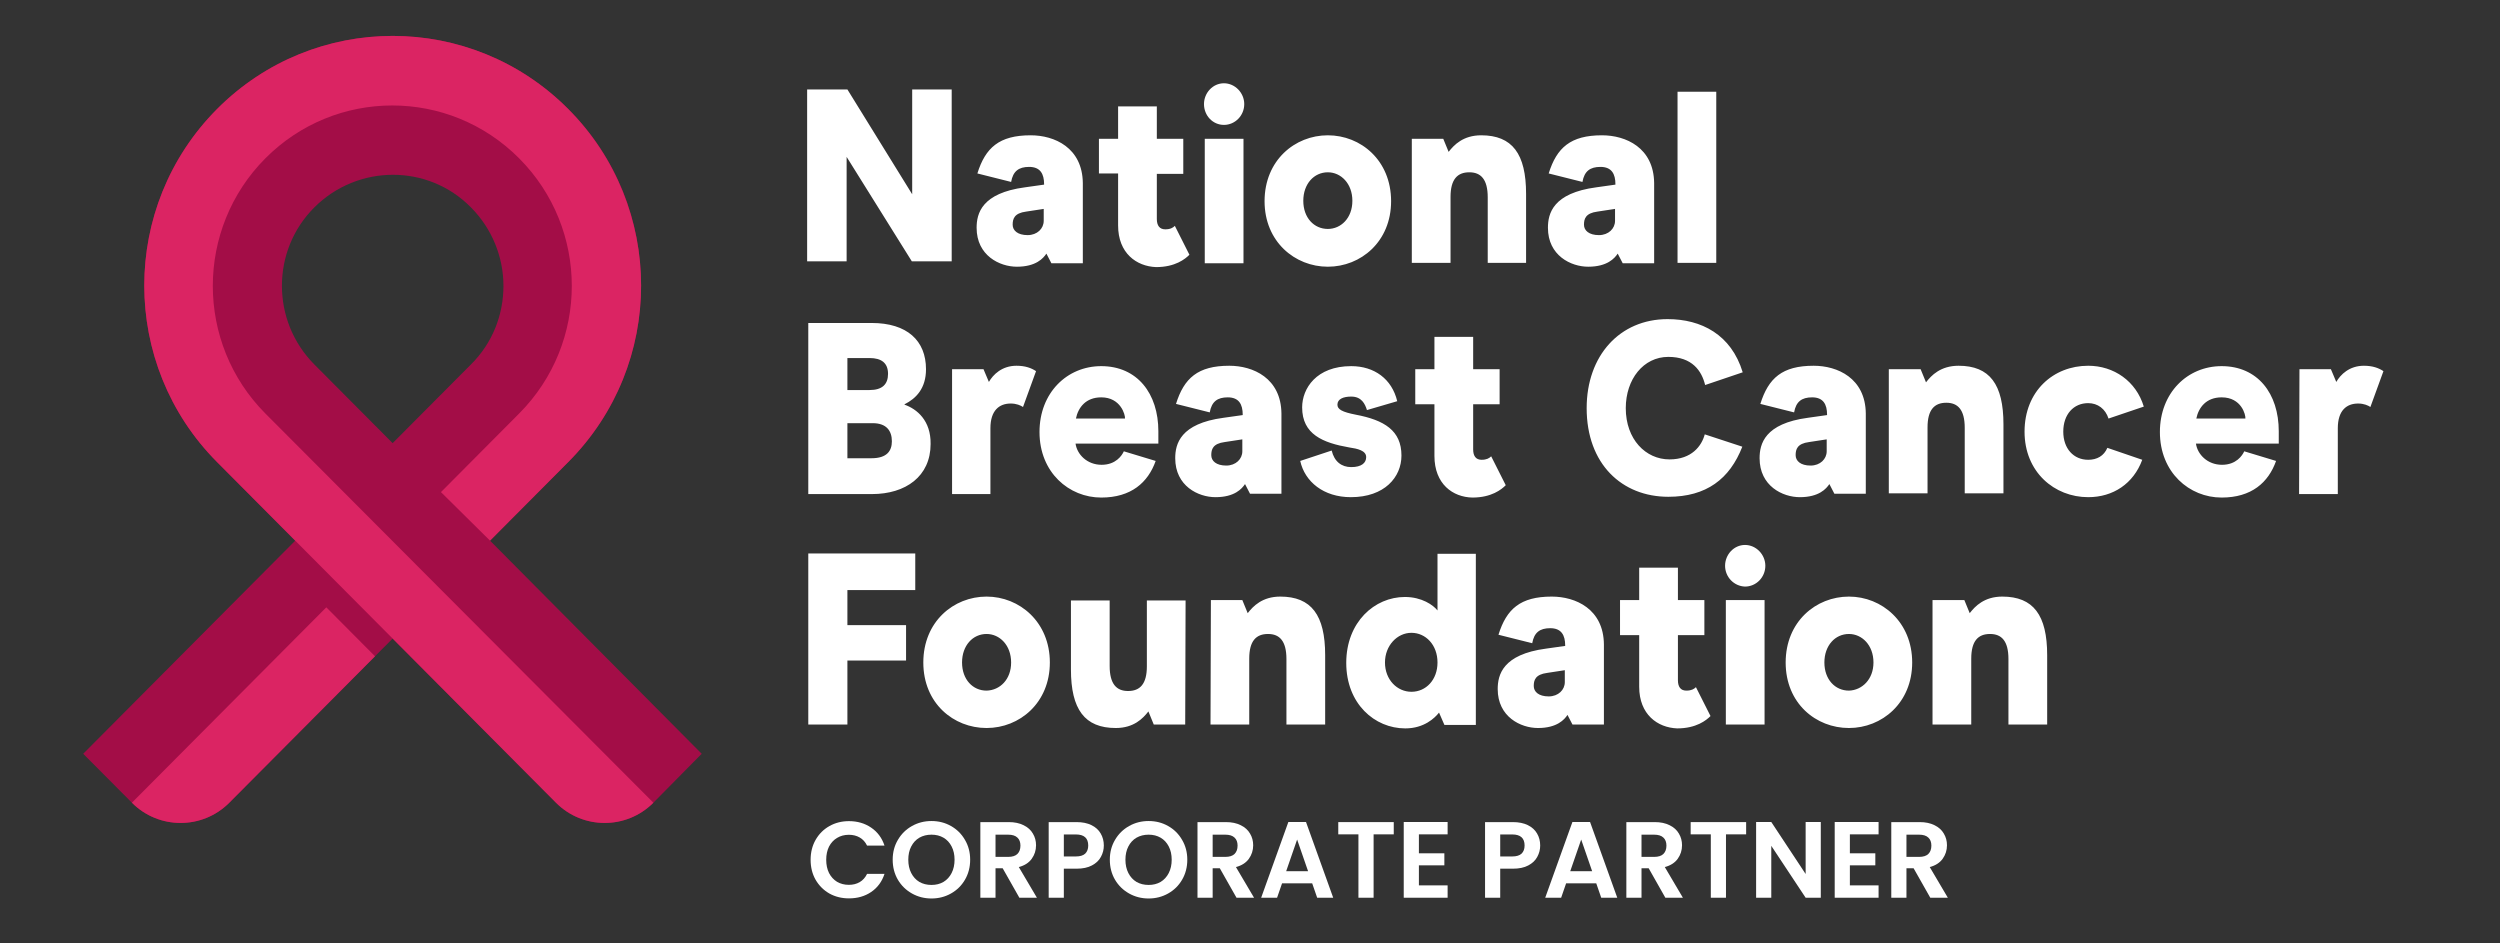
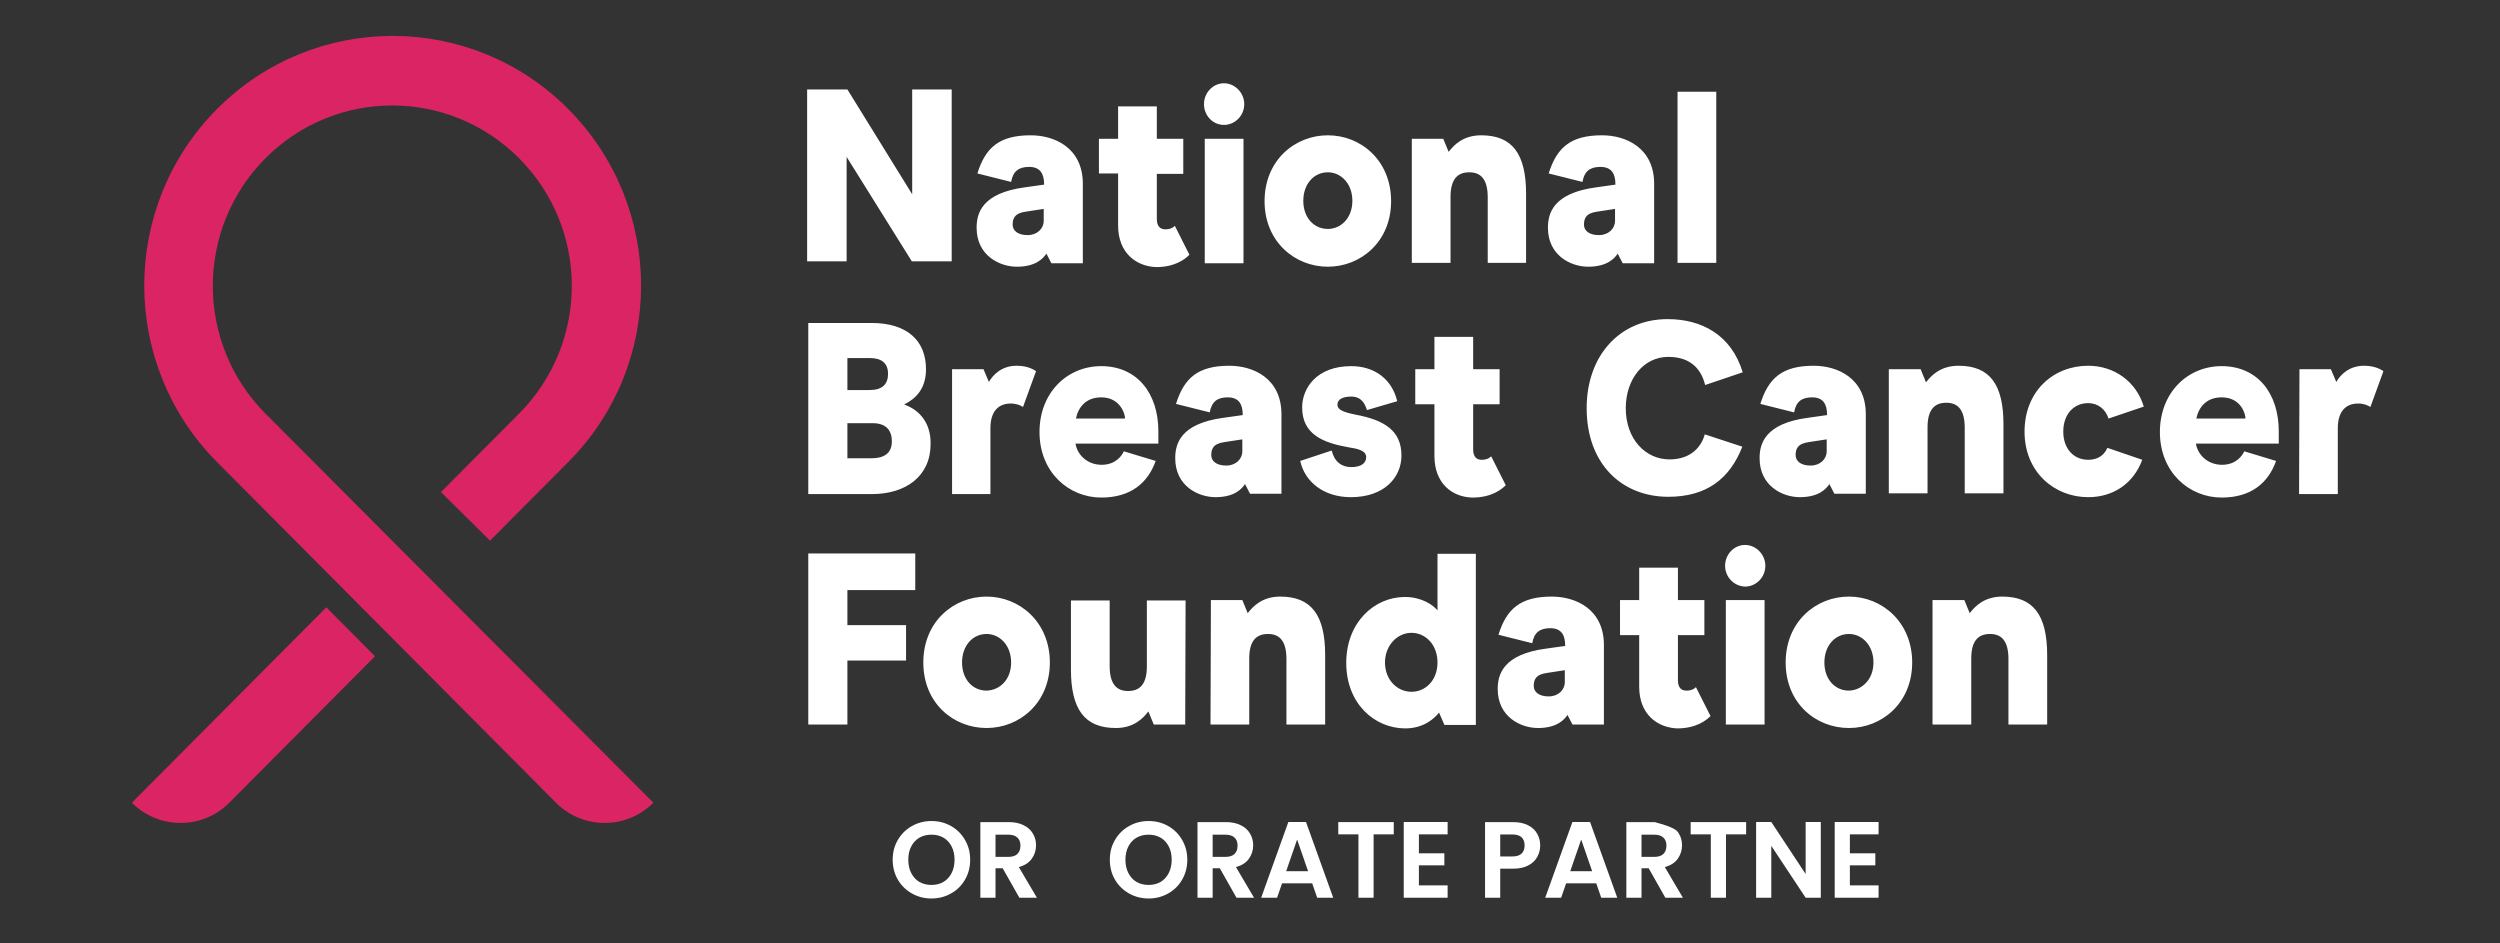
<svg xmlns="http://www.w3.org/2000/svg" width="220" height="83" viewBox="0 0 220 83" fill="none">
  <rect x="0" y="0" width="220" height="83" fill="#333333" stroke="none" />
  <path d="M71.028 7.871H74.571L80.273 17.095V7.871H83.749V22.996H80.24L74.503 13.806V22.996H71.028V7.871ZM90.7 11.906C87.933 11.906 86.718 12.992 86.009 15.264L88.979 16.01C89.147 15.06 89.654 14.687 90.565 14.687C91.543 14.687 91.881 15.298 91.881 16.213V16.247L90.194 16.485C86.381 16.993 85.942 18.791 85.942 20.046C85.942 22.487 87.966 23.471 89.485 23.471C91.172 23.471 91.813 22.725 92.083 22.318L92.522 23.166H95.289V16.112C95.255 12.992 92.792 11.906 90.7 11.906ZM91.847 19.435C91.847 20.113 91.273 20.69 90.43 20.69C89.552 20.69 89.114 20.283 89.114 19.774C89.114 19.265 89.249 18.757 90.295 18.621L91.847 18.384V19.435ZM98.393 19.842V15.264H96.706V12.212H98.393V9.363H101.801V12.212H104.129V15.298H101.801V19.265C101.801 19.842 102.037 20.181 102.543 20.181C102.982 20.181 103.218 20.046 103.387 19.876L104.669 22.419C104.298 22.793 103.42 23.505 101.733 23.505C100.012 23.437 98.393 22.284 98.393 19.842ZM105.951 9.159C105.951 8.176 106.727 7.328 107.706 7.328C108.684 7.328 109.494 8.176 109.494 9.159C109.494 10.177 108.684 10.991 107.706 10.991C106.727 10.991 105.951 10.177 105.951 9.159ZM106.019 12.212H109.427V23.166H106.019V12.212ZM116.85 11.906C113.948 11.906 111.282 14.111 111.282 17.706C111.282 21.266 113.948 23.471 116.85 23.471C119.752 23.471 122.417 21.266 122.417 17.706C122.417 14.111 119.752 11.906 116.85 11.906ZM116.85 20.147C115.635 20.147 114.69 19.164 114.69 17.672C114.69 16.179 115.635 15.162 116.85 15.162C117.997 15.162 119.009 16.145 119.009 17.672C119.009 19.198 117.997 20.147 116.85 20.147ZM124.239 12.212H127.006L127.479 13.365C127.951 12.754 128.761 11.906 130.347 11.906C133.08 11.906 134.295 13.534 134.295 17.061V23.132H130.92V17.366C130.92 15.773 130.313 15.162 129.301 15.162C128.255 15.162 127.647 15.773 127.647 17.332V23.132H124.239V12.212ZM140.976 11.906C138.209 11.906 136.994 12.992 136.285 15.264L139.255 16.01C139.424 15.06 139.93 14.687 140.841 14.687C141.819 14.687 142.157 15.298 142.157 16.213V16.247L140.47 16.485C136.657 16.993 136.218 18.791 136.218 20.046C136.218 22.487 138.243 23.471 139.761 23.471C141.448 23.471 142.089 22.725 142.359 22.318L142.798 23.166H145.565V16.112C145.531 12.992 143.068 11.906 140.976 11.906ZM142.123 19.435C142.123 20.113 141.549 20.69 140.706 20.69C139.828 20.69 139.39 20.283 139.39 19.774C139.39 19.265 139.525 18.757 140.571 18.621L142.123 18.384V19.435ZM147.623 23.132H151.031V8.074H147.623V23.132ZM79.598 35.612V35.578C80.611 35.069 81.488 34.187 81.488 32.492C81.488 29.982 79.835 28.422 76.697 28.422H71.129V43.479H76.73C79.7 43.479 81.893 41.919 81.893 39.071C81.927 37.002 80.678 35.985 79.598 35.612ZM74.571 31.508H76.528C77.574 31.508 78.147 31.949 78.147 32.899C78.147 33.814 77.641 34.323 76.528 34.323H74.571V31.508ZM76.697 40.325H74.571V37.239H76.798C78.013 37.239 78.485 37.918 78.485 38.833C78.485 39.681 78.046 40.325 76.697 40.325ZM83.782 32.492H86.549L87.022 33.611C87.393 32.966 88.169 32.186 89.451 32.186C90.227 32.186 90.767 32.39 91.172 32.661L90.025 35.815C89.822 35.679 89.451 35.51 88.945 35.51C87.933 35.51 87.157 36.12 87.157 37.68V43.479H83.782V32.492ZM101.936 37.952C101.936 34.628 100.08 32.22 96.908 32.22C93.905 32.22 91.476 34.56 91.476 38.019C91.476 41.58 94.074 43.785 96.908 43.785C99.54 43.785 101.025 42.462 101.7 40.563L98.899 39.715C98.73 40.088 98.19 40.902 96.942 40.902C95.66 40.902 94.782 39.986 94.647 39.037H101.936V37.952ZM94.681 36.833C94.884 35.849 95.558 34.967 96.908 34.967C98.629 34.967 99.034 36.527 99 36.833H94.681ZM108.178 32.186C105.411 32.186 104.197 33.272 103.488 35.544L106.457 36.29C106.626 35.34 107.132 34.967 108.043 34.967C109.022 34.967 109.359 35.578 109.359 36.493V36.527L107.672 36.765C103.859 37.273 103.42 39.071 103.42 40.325C103.42 42.767 105.445 43.751 106.963 43.751C108.651 43.751 109.292 43.005 109.562 42.598L110 43.446H112.767V36.392C112.733 33.272 110.27 32.186 108.178 32.186ZM109.325 39.715C109.325 40.393 108.752 40.97 107.908 40.97C107.031 40.97 106.592 40.563 106.592 40.054C106.592 39.545 106.727 39.037 107.773 38.901L109.325 38.664V39.715ZM114.42 40.563L117.187 39.647C117.424 40.631 118.065 41.105 118.908 41.105C119.819 41.105 120.224 40.733 120.224 40.224C120.224 39.647 119.448 39.478 118.739 39.376C116.411 38.969 114.589 38.223 114.589 35.849C114.589 34.187 115.838 32.22 118.908 32.22C120.933 32.22 122.485 33.339 122.957 35.306L120.292 36.086C120.123 35.544 119.819 34.899 118.908 34.899C118.233 34.899 117.693 35.103 117.693 35.612C117.693 36.019 118.098 36.256 119.313 36.493C121.81 36.968 123.328 37.884 123.328 40.088C123.328 41.987 121.844 43.751 118.874 43.751C116.479 43.751 114.825 42.394 114.42 40.563ZM126.23 40.122V35.578H124.543V32.492H126.23V29.643H129.638V32.492H131.966V35.578H129.638V39.545C129.638 40.122 129.874 40.461 130.381 40.461C130.819 40.461 131.055 40.325 131.224 40.156L132.506 42.699C132.135 43.072 131.258 43.785 129.571 43.785C127.85 43.751 126.23 42.598 126.23 40.122ZM139.626 35.917C139.626 31.305 142.528 28.083 146.746 28.083C149.715 28.083 152.347 29.439 153.359 32.763L150.052 33.882C149.749 32.627 148.905 31.406 146.813 31.406C144.62 31.406 143.068 33.373 143.068 35.917C143.068 38.664 144.822 40.427 146.914 40.427C148.871 40.427 149.749 39.24 150.019 38.223L153.325 39.308C152.212 42.157 150.154 43.717 146.813 43.717C142.73 43.717 139.626 40.834 139.626 35.917ZM159.601 32.186C156.835 32.186 155.62 33.272 154.911 35.544L157.881 36.29C158.049 35.34 158.555 34.967 159.466 34.967C160.445 34.967 160.782 35.578 160.782 36.493V36.527L159.095 36.765C155.282 37.273 154.844 39.071 154.844 40.325C154.844 42.767 156.868 43.751 158.387 43.751C160.074 43.751 160.715 43.005 160.985 42.598L161.424 43.446H164.19V36.392C164.157 33.272 161.693 32.186 159.601 32.186ZM160.749 39.715C160.749 40.393 160.175 40.97 159.332 40.97C158.454 40.97 158.016 40.563 158.016 40.054C158.016 39.545 158.151 39.037 159.197 38.901L160.749 38.664V39.715ZM166.249 32.492H169.016L169.488 33.645C169.96 33.034 170.77 32.186 172.356 32.186C175.089 32.186 176.304 33.814 176.304 37.341V43.412H172.896V37.646C172.896 36.053 172.289 35.442 171.276 35.442C170.23 35.442 169.623 36.053 169.623 37.612V43.412H166.215V32.492H166.249ZM178.16 37.986C178.16 34.425 180.69 32.186 183.761 32.186C186.022 32.186 187.979 33.543 188.654 35.781L185.549 36.833C185.279 35.985 184.605 35.476 183.761 35.476C182.479 35.476 181.568 36.459 181.568 37.986C181.568 39.478 182.479 40.461 183.761 40.461C184.537 40.461 185.144 40.122 185.448 39.41L188.519 40.461C187.743 42.564 185.954 43.751 183.761 43.751C180.792 43.751 178.16 41.546 178.16 37.986ZM200.531 37.952C200.531 34.628 198.675 32.22 195.503 32.22C192.5 32.22 190.071 34.56 190.071 38.019C190.071 41.58 192.669 43.785 195.503 43.785C198.135 43.785 199.62 42.462 200.295 40.563L197.494 39.715C197.325 40.088 196.785 40.902 195.537 40.902C194.255 40.902 193.378 39.986 193.243 39.037H200.531V37.952ZM193.276 36.833C193.479 35.849 194.154 34.967 195.503 34.967C197.258 34.967 197.629 36.527 197.595 36.833H193.276ZM202.353 32.492H205.12L205.592 33.611C205.963 32.966 206.739 32.186 208.022 32.186C208.798 32.186 209.338 32.39 209.743 32.661L208.595 35.815C208.393 35.679 208.022 35.51 207.516 35.51C206.503 35.51 205.727 36.12 205.727 37.68V43.479H202.319L202.353 32.492ZM71.129 48.702H80.543V51.924H74.571V55.01H79.733V58.13H74.571V63.759H71.129V48.702ZM86.819 52.5C83.917 52.5 81.252 54.705 81.252 58.299C81.252 61.894 83.917 64.065 86.819 64.065C89.721 64.065 92.387 61.86 92.387 58.299C92.387 54.739 89.721 52.5 86.819 52.5ZM86.819 60.775C85.605 60.775 84.66 59.792 84.66 58.299C84.66 56.807 85.605 55.79 86.819 55.79C87.966 55.79 88.979 56.773 88.979 58.299C88.979 59.792 88 60.741 86.819 60.775ZM104.298 63.759H101.531L101.059 62.606C100.586 63.217 99.776 64.065 98.19 64.065C95.457 64.065 94.243 62.437 94.243 58.91V52.839H97.65V58.605C97.65 60.199 98.258 60.809 99.27 60.809C100.316 60.809 100.924 60.199 100.924 58.639V52.839H104.332L104.298 63.759ZM106.559 52.806H109.325L109.798 53.959C110.27 53.348 111.08 52.5 112.666 52.5C115.399 52.5 116.614 54.128 116.614 57.655V63.759H113.206V57.994C113.206 56.4 112.598 55.79 111.586 55.79C110.54 55.79 109.933 56.4 109.933 57.96V63.759H106.525L106.559 52.806ZM126.5 48.702V53.721C126.129 53.246 125.117 52.534 123.632 52.534C120.966 52.534 118.47 54.739 118.47 58.333C118.47 61.928 120.966 64.099 123.666 64.099C125.319 64.099 126.264 63.183 126.635 62.708L127.108 63.793H129.874V48.736H126.5V48.702ZM124.206 60.877C122.957 60.877 121.878 59.825 121.878 58.299C121.878 56.807 122.957 55.688 124.206 55.688C125.454 55.688 126.5 56.739 126.5 58.299C126.5 59.825 125.488 60.877 124.206 60.877ZM136.555 52.5C133.789 52.5 132.574 53.586 131.865 55.858L134.835 56.604C135.003 55.654 135.509 55.281 136.42 55.281C137.399 55.281 137.736 55.892 137.736 56.807V56.841L136.049 57.079C132.236 57.587 131.798 59.385 131.798 60.639C131.798 63.081 133.822 64.065 135.341 64.065C137.028 64.065 137.669 63.319 137.939 62.912L138.378 63.759H141.144V56.706C141.111 53.586 138.647 52.5 136.555 52.5ZM137.703 60.029C137.703 60.707 137.129 61.284 136.285 61.284C135.408 61.284 134.97 60.877 134.97 60.368C134.97 59.859 135.105 59.351 136.151 59.215L137.703 58.978V60.029ZM144.249 60.436V55.892H142.562V52.806H144.249V49.957H147.657V52.806H149.985V55.892H147.657V59.859C147.657 60.436 147.893 60.775 148.399 60.775C148.838 60.775 149.074 60.639 149.243 60.47L150.525 63.013C150.154 63.386 149.276 64.099 147.589 64.099C145.868 64.031 144.249 62.878 144.249 60.436ZM151.807 49.787C151.807 48.804 152.583 47.956 153.562 47.956C154.54 47.956 155.35 48.804 155.35 49.787C155.35 50.805 154.54 51.619 153.562 51.619C152.583 51.585 151.807 50.771 151.807 49.787ZM151.874 52.806H155.282V63.759H151.874V52.806ZM162.706 52.5C159.804 52.5 157.138 54.705 157.138 58.299C157.138 61.894 159.804 64.065 162.706 64.065C165.608 64.065 168.273 61.86 168.273 58.299C168.273 54.739 165.608 52.5 162.706 52.5ZM162.706 60.775C161.491 60.775 160.546 59.792 160.546 58.299C160.546 56.807 161.491 55.79 162.706 55.79C163.853 55.79 164.865 56.773 164.865 58.299C164.865 59.792 163.853 60.741 162.706 60.775ZM170.095 52.806H172.862L173.335 53.959C173.807 53.348 174.617 52.5 176.203 52.5C178.936 52.5 180.151 54.128 180.151 57.655V63.759H176.743V57.994C176.743 56.4 176.135 55.79 175.123 55.79C174.077 55.79 173.47 56.4 173.47 57.96V63.759H170.062V52.806H170.095Z" fill="white" />
-   <path d="M43.123 47.578L50.006 40.66C54.258 36.386 56.417 30.757 56.417 25.127C56.417 19.498 54.292 13.868 50.006 9.595C41.469 1.015 27.635 1.015 19.098 9.595C10.562 18.175 10.562 32.08 19.098 40.66L25.982 47.578L7.322 66.332L11.607 70.639C13.97 73.013 17.816 73.013 20.178 70.639L34.552 56.192L48.927 70.639C51.288 73.013 55.135 73.013 57.497 70.639L61.749 66.332L43.123 47.578ZM34.552 38.998L27.669 32.08C23.856 28.247 23.856 22.041 27.669 18.243C31.482 14.445 37.657 14.411 41.436 18.243C43.325 20.142 44.304 22.652 44.304 25.161C44.304 27.671 43.359 30.18 41.436 32.08L34.552 38.998Z" fill="#A30D47" />
  <path d="M33 57.752L20.178 70.639C17.816 73.013 13.969 73.013 11.607 70.639L28.715 53.445L33 57.752ZM57.497 70.639C55.135 73.013 51.288 73.013 48.926 70.639L19.098 40.66C10.561 32.08 10.561 18.175 19.098 9.595C27.635 1.015 41.469 1.015 50.006 9.595C54.258 13.868 56.417 19.498 56.417 25.127C56.417 30.757 54.291 36.352 50.006 40.66L43.123 47.578L38.804 43.305L45.687 36.386C51.862 30.18 51.862 20.142 45.687 13.936C39.512 7.73 29.525 7.73 23.35 13.936C20.279 17.022 18.727 21.092 18.727 25.161C18.727 29.231 20.279 33.3 23.35 36.386L57.497 70.639Z" fill="#DB2463" />
-   <path d="M71.334 75.663C71.334 75.009 71.48 74.424 71.772 73.909C72.071 73.388 72.475 72.984 72.983 72.698C73.498 72.406 74.073 72.26 74.709 72.26C75.452 72.26 76.104 72.45 76.663 72.832C77.223 73.213 77.614 73.74 77.836 74.414H76.301C76.148 74.096 75.932 73.858 75.653 73.699C75.379 73.54 75.061 73.461 74.699 73.461C74.311 73.461 73.965 73.553 73.66 73.737C73.361 73.915 73.126 74.169 72.954 74.5C72.789 74.831 72.707 75.218 72.707 75.663C72.707 76.102 72.789 76.49 72.954 76.826C73.126 77.157 73.361 77.414 73.66 77.599C73.965 77.777 74.311 77.866 74.699 77.866C75.061 77.866 75.379 77.786 75.653 77.627C75.932 77.462 76.148 77.221 76.301 76.903H77.836C77.614 77.583 77.223 78.114 76.663 78.495C76.11 78.87 75.459 79.057 74.709 79.057C74.073 79.057 73.498 78.914 72.983 78.628C72.475 78.336 72.071 77.932 71.772 77.418C71.48 76.903 71.334 76.318 71.334 75.663Z" fill="white" />
  <path d="M81.97 79.067C81.347 79.067 80.775 78.921 80.254 78.628C79.732 78.336 79.319 77.932 79.014 77.418C78.709 76.896 78.557 76.308 78.557 75.654C78.557 75.005 78.709 74.424 79.014 73.909C79.319 73.388 79.732 72.981 80.254 72.689C80.775 72.396 81.347 72.25 81.97 72.25C82.599 72.25 83.171 72.396 83.686 72.689C84.207 72.981 84.617 73.388 84.916 73.909C85.221 74.424 85.374 75.005 85.374 75.654C85.374 76.308 85.221 76.896 84.916 77.418C84.617 77.932 84.207 78.336 83.686 78.628C83.165 78.921 82.593 79.067 81.97 79.067ZM81.97 77.875C82.37 77.875 82.723 77.786 83.028 77.608C83.333 77.424 83.572 77.163 83.743 76.826C83.915 76.49 84.001 76.099 84.001 75.654C84.001 75.209 83.915 74.821 83.743 74.49C83.572 74.154 83.333 73.896 83.028 73.718C82.723 73.54 82.37 73.451 81.97 73.451C81.569 73.451 81.213 73.54 80.902 73.718C80.597 73.896 80.359 74.154 80.187 74.49C80.015 74.821 79.93 75.209 79.93 75.654C79.93 76.099 80.015 76.49 80.187 76.826C80.359 77.163 80.597 77.424 80.902 77.608C81.213 77.786 81.569 77.875 81.97 77.875Z" fill="white" />
  <path d="M89.704 79L88.235 76.407H87.606V79H86.271V72.345H88.769C89.284 72.345 89.722 72.438 90.085 72.622C90.447 72.8 90.717 73.044 90.895 73.356C91.08 73.661 91.172 74.004 91.172 74.386C91.172 74.824 91.045 75.222 90.79 75.577C90.536 75.927 90.158 76.168 89.656 76.302L91.248 79H89.704ZM87.606 75.406H88.722C89.084 75.406 89.354 75.32 89.532 75.148C89.71 74.97 89.799 74.726 89.799 74.414C89.799 74.109 89.71 73.874 89.532 73.709C89.354 73.537 89.084 73.451 88.722 73.451H87.606V75.406Z" fill="white" />
-   <path d="M97.137 74.405C97.137 74.761 97.051 75.094 96.879 75.406C96.714 75.717 96.45 75.968 96.088 76.159C95.732 76.35 95.281 76.445 94.734 76.445H93.618V79H92.284V72.345H94.734C95.249 72.345 95.687 72.434 96.05 72.612C96.412 72.79 96.682 73.035 96.86 73.346C97.044 73.658 97.137 74.011 97.137 74.405ZM94.677 75.368C95.045 75.368 95.319 75.285 95.497 75.12C95.675 74.948 95.764 74.71 95.764 74.405C95.764 73.756 95.401 73.432 94.677 73.432H93.618V75.368H94.677Z" fill="white" />
  <path d="M101.078 79.067C100.455 79.067 99.883 78.921 99.362 78.628C98.841 78.336 98.427 77.932 98.122 77.418C97.817 76.896 97.665 76.308 97.665 75.654C97.665 75.005 97.817 74.424 98.122 73.909C98.427 73.388 98.841 72.981 99.362 72.689C99.883 72.396 100.455 72.25 101.078 72.25C101.707 72.25 102.279 72.396 102.794 72.689C103.315 72.981 103.725 73.388 104.024 73.909C104.329 74.424 104.482 75.005 104.482 75.654C104.482 76.308 104.329 76.896 104.024 77.418C103.725 77.932 103.315 78.336 102.794 78.628C102.273 78.921 101.701 79.067 101.078 79.067ZM101.078 77.875C101.478 77.875 101.831 77.786 102.136 77.608C102.441 77.424 102.68 77.163 102.851 76.826C103.023 76.49 103.109 76.099 103.109 75.654C103.109 75.209 103.023 74.821 102.851 74.49C102.68 74.154 102.441 73.896 102.136 73.718C101.831 73.54 101.478 73.451 101.078 73.451C100.678 73.451 100.322 73.54 100.01 73.718C99.705 73.896 99.467 74.154 99.295 74.49C99.124 74.821 99.038 75.209 99.038 75.654C99.038 76.099 99.124 76.49 99.295 76.826C99.467 77.163 99.705 77.424 100.01 77.608C100.322 77.786 100.678 77.875 101.078 77.875Z" fill="white" />
  <path d="M108.812 79L107.343 76.407H106.714V79H105.379V72.345H107.877C108.392 72.345 108.831 72.438 109.193 72.622C109.555 72.8 109.825 73.044 110.003 73.356C110.188 73.661 110.28 74.004 110.28 74.386C110.28 74.824 110.153 75.222 109.899 75.577C109.644 75.927 109.266 76.168 108.764 76.302L110.356 79H108.812ZM106.714 75.406H107.83C108.192 75.406 108.462 75.32 108.64 75.148C108.818 74.97 108.907 74.726 108.907 74.414C108.907 74.109 108.818 73.874 108.64 73.709C108.462 73.537 108.192 73.451 107.83 73.451H106.714V75.406Z" fill="white" />
  <path d="M115.472 77.732H112.822L112.383 79H110.982L113.375 72.336H114.929L117.322 79H115.911L115.472 77.732ZM115.11 76.664L114.147 73.88L113.184 76.664H115.11Z" fill="white" />
  <path d="M122.65 72.345V73.423H120.877V79H119.542V73.423H117.768V72.345H122.65Z" fill="white" />
  <path d="M124.863 73.423V75.091H127.104V76.15H124.863V77.913H127.39V79H123.529V72.336H127.39V73.423H124.863Z" fill="white" />
  <path d="M135.537 74.405C135.537 74.761 135.451 75.094 135.279 75.406C135.114 75.717 134.85 75.968 134.488 76.159C134.132 76.35 133.681 76.445 133.134 76.445H132.019V79H130.684V72.345H133.134C133.649 72.345 134.088 72.434 134.45 72.612C134.812 72.79 135.082 73.035 135.26 73.346C135.445 73.658 135.537 74.011 135.537 74.405ZM133.077 75.368C133.446 75.368 133.719 75.285 133.897 75.12C134.075 74.948 134.164 74.71 134.164 74.405C134.164 73.756 133.802 73.432 133.077 73.432H132.019V75.368H133.077Z" fill="white" />
  <path d="M140.47 77.732H137.819L137.381 79H135.979L138.372 72.336H139.926L142.319 79H140.908L140.47 77.732ZM140.108 76.664L139.145 73.88L138.182 76.664H140.108Z" fill="white" />
-   <path d="M146.551 79L145.083 76.407H144.453V79H143.119V72.345H145.617C146.131 72.345 146.57 72.438 146.932 72.622C147.295 72.8 147.565 73.044 147.743 73.356C147.927 73.661 148.019 74.004 148.019 74.386C148.019 74.824 147.892 75.222 147.638 75.577C147.384 75.927 147.005 76.168 146.503 76.302L148.095 79H146.551ZM144.453 75.406H145.569C145.931 75.406 146.201 75.32 146.379 75.148C146.557 74.97 146.646 74.726 146.646 74.414C146.646 74.109 146.557 73.874 146.379 73.709C146.201 73.537 145.931 73.451 145.569 73.451H144.453V75.406Z" fill="white" />
+   <path d="M146.551 79L145.083 76.407H144.453V79H143.119V72.345H145.617C147.295 72.8 147.565 73.044 147.743 73.356C147.927 73.661 148.019 74.004 148.019 74.386C148.019 74.824 147.892 75.222 147.638 75.577C147.384 75.927 147.005 76.168 146.503 76.302L148.095 79H146.551ZM144.453 75.406H145.569C145.931 75.406 146.201 75.32 146.379 75.148C146.557 74.97 146.646 74.726 146.646 74.414C146.646 74.109 146.557 73.874 146.379 73.709C146.201 73.537 145.931 73.451 145.569 73.451H144.453V75.406Z" fill="white" />
  <path d="M153.66 72.345V73.423H151.886V79H150.552V73.423H148.778V72.345H153.66Z" fill="white" />
  <path d="M160.23 79H158.896L155.873 74.433V79H154.538V72.336H155.873L158.896 76.912V72.336H160.23V79Z" fill="white" />
  <path d="M162.789 73.423V75.091H165.029V76.15H162.789V77.913H165.315V79H161.454V72.336H165.315V73.423H162.789Z" fill="white" />
-   <path d="M169.865 79L168.397 76.407H167.768V79H166.433V72.345H168.931C169.446 72.345 169.884 72.438 170.247 72.622C170.609 72.8 170.879 73.044 171.057 73.356C171.241 73.661 171.334 74.004 171.334 74.386C171.334 74.824 171.206 75.222 170.952 75.577C170.698 75.927 170.32 76.168 169.818 76.302L171.41 79H169.865ZM167.768 75.406H168.883C169.246 75.406 169.516 75.32 169.694 75.148C169.872 74.97 169.961 74.726 169.961 74.414C169.961 74.109 169.872 73.874 169.694 73.709C169.516 73.537 169.246 73.451 168.883 73.451H167.768V75.406Z" fill="white" />
</svg>